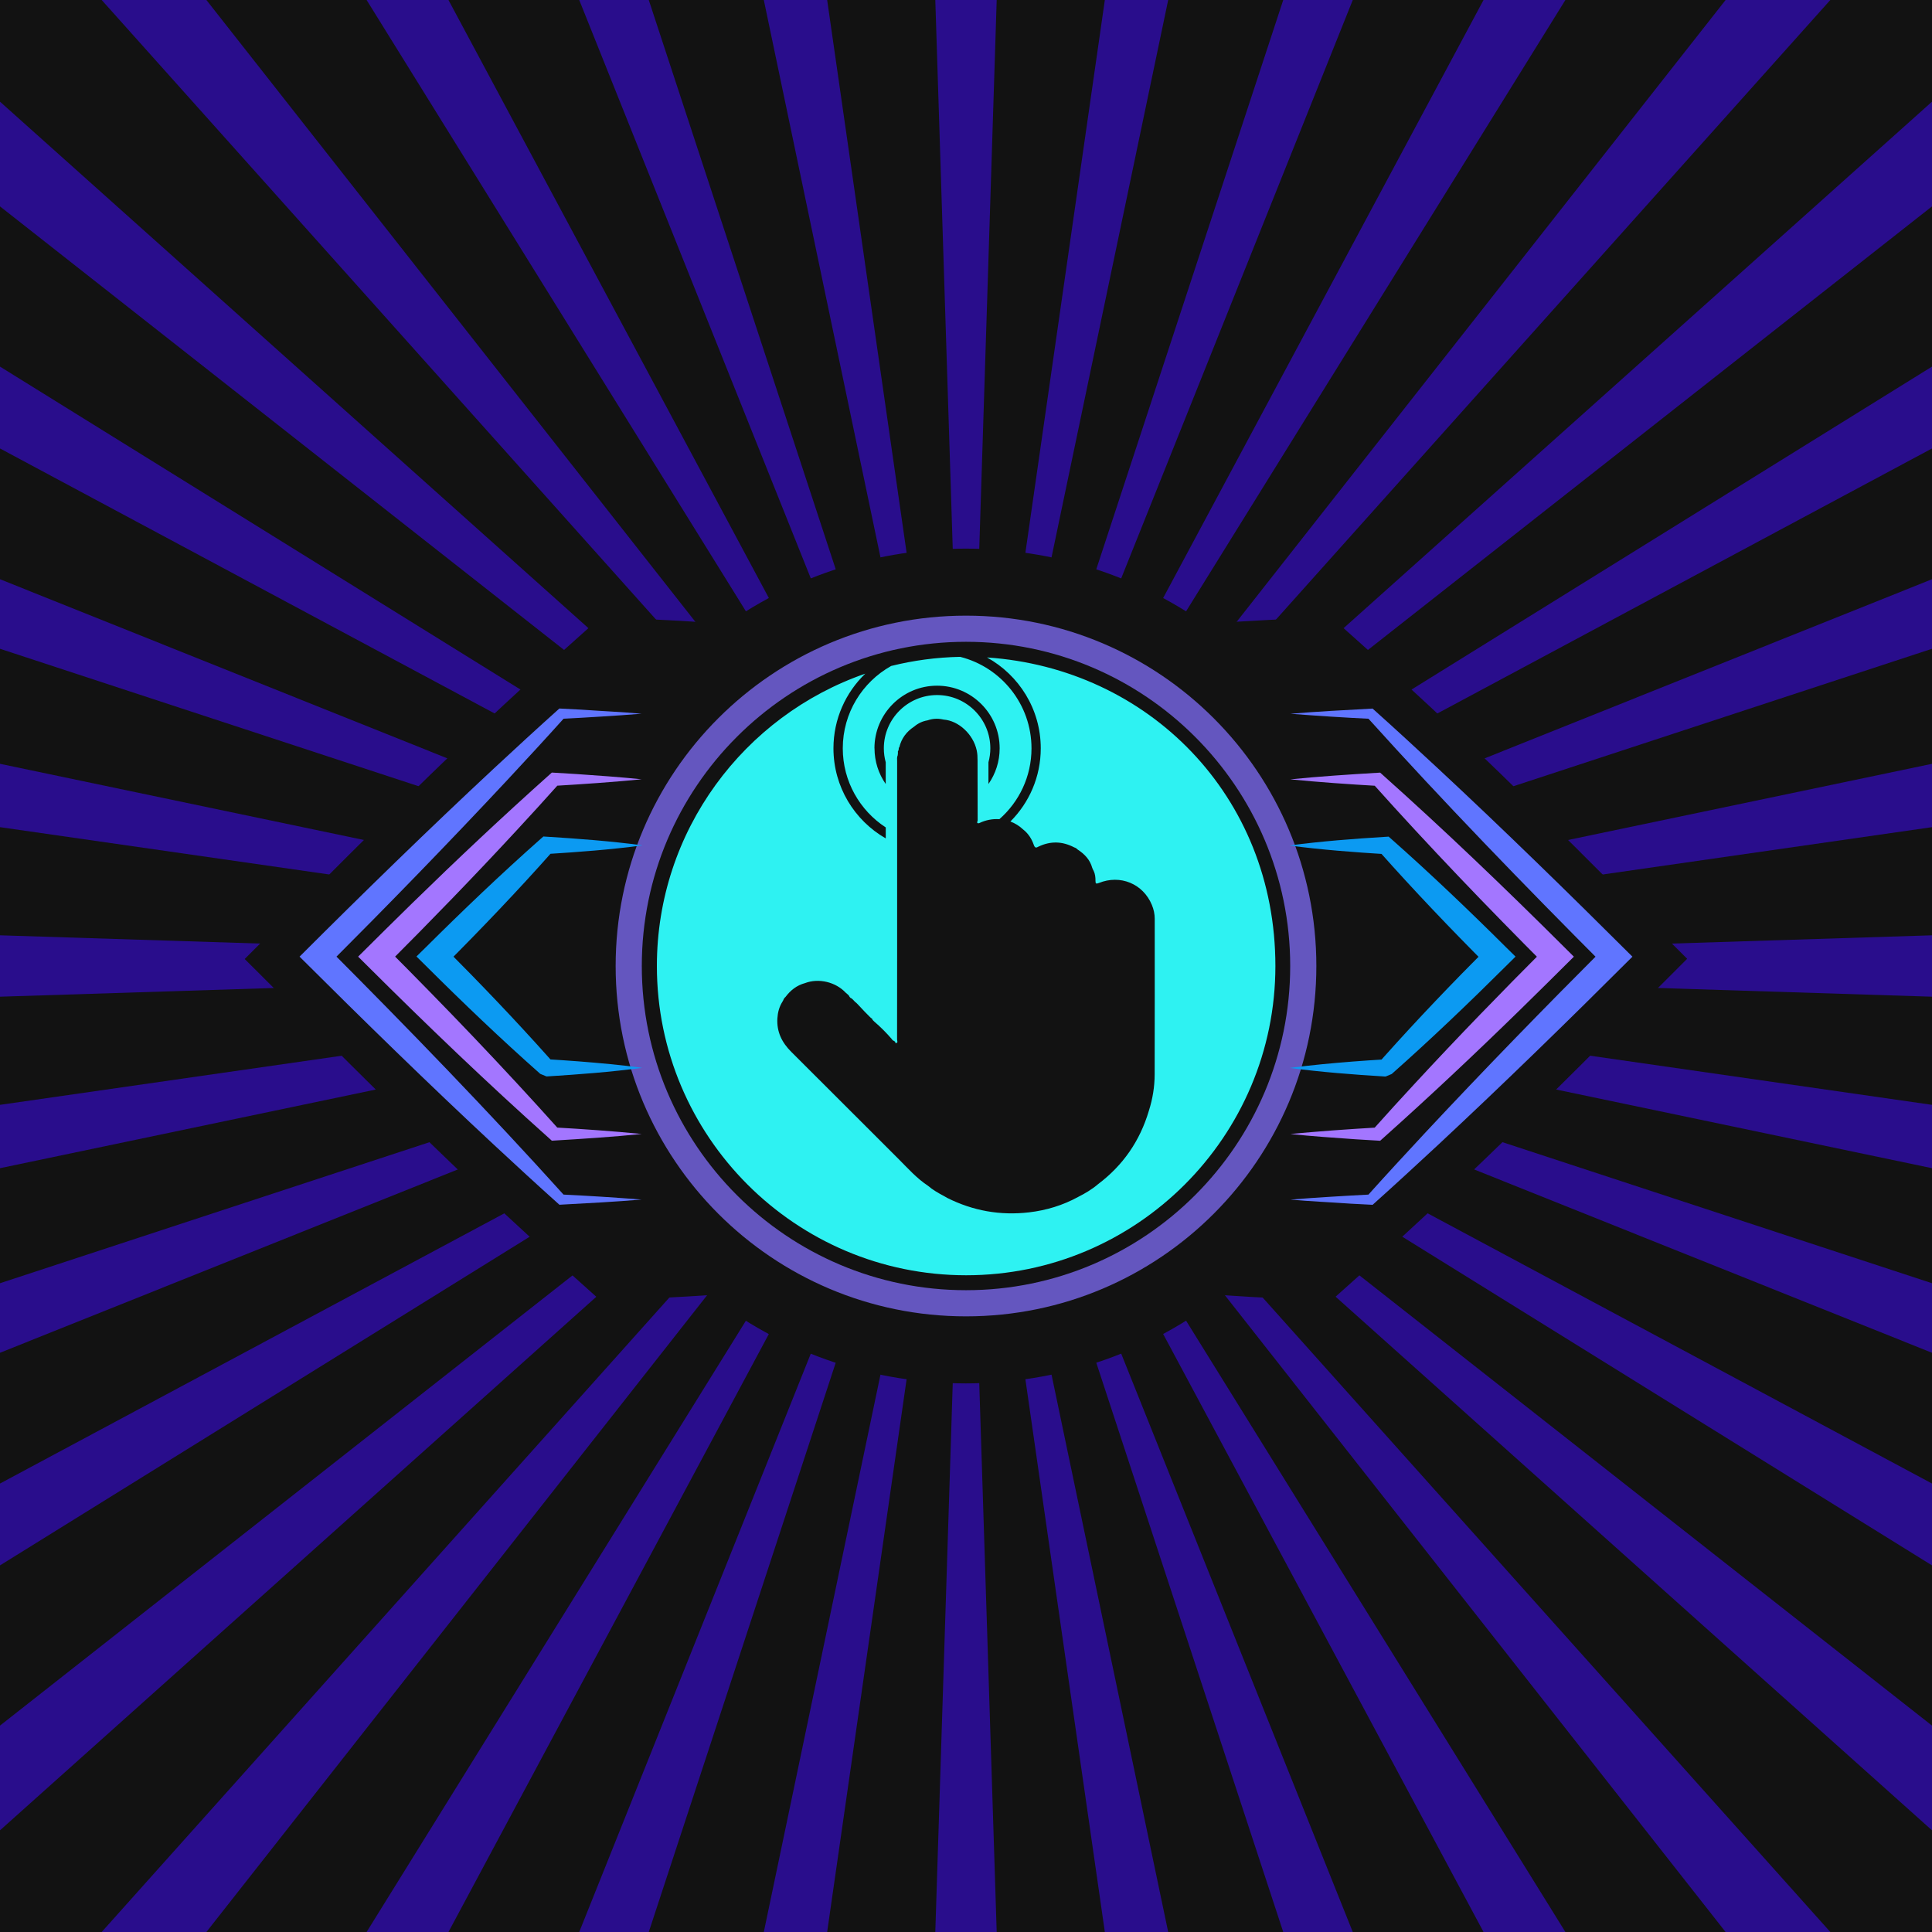
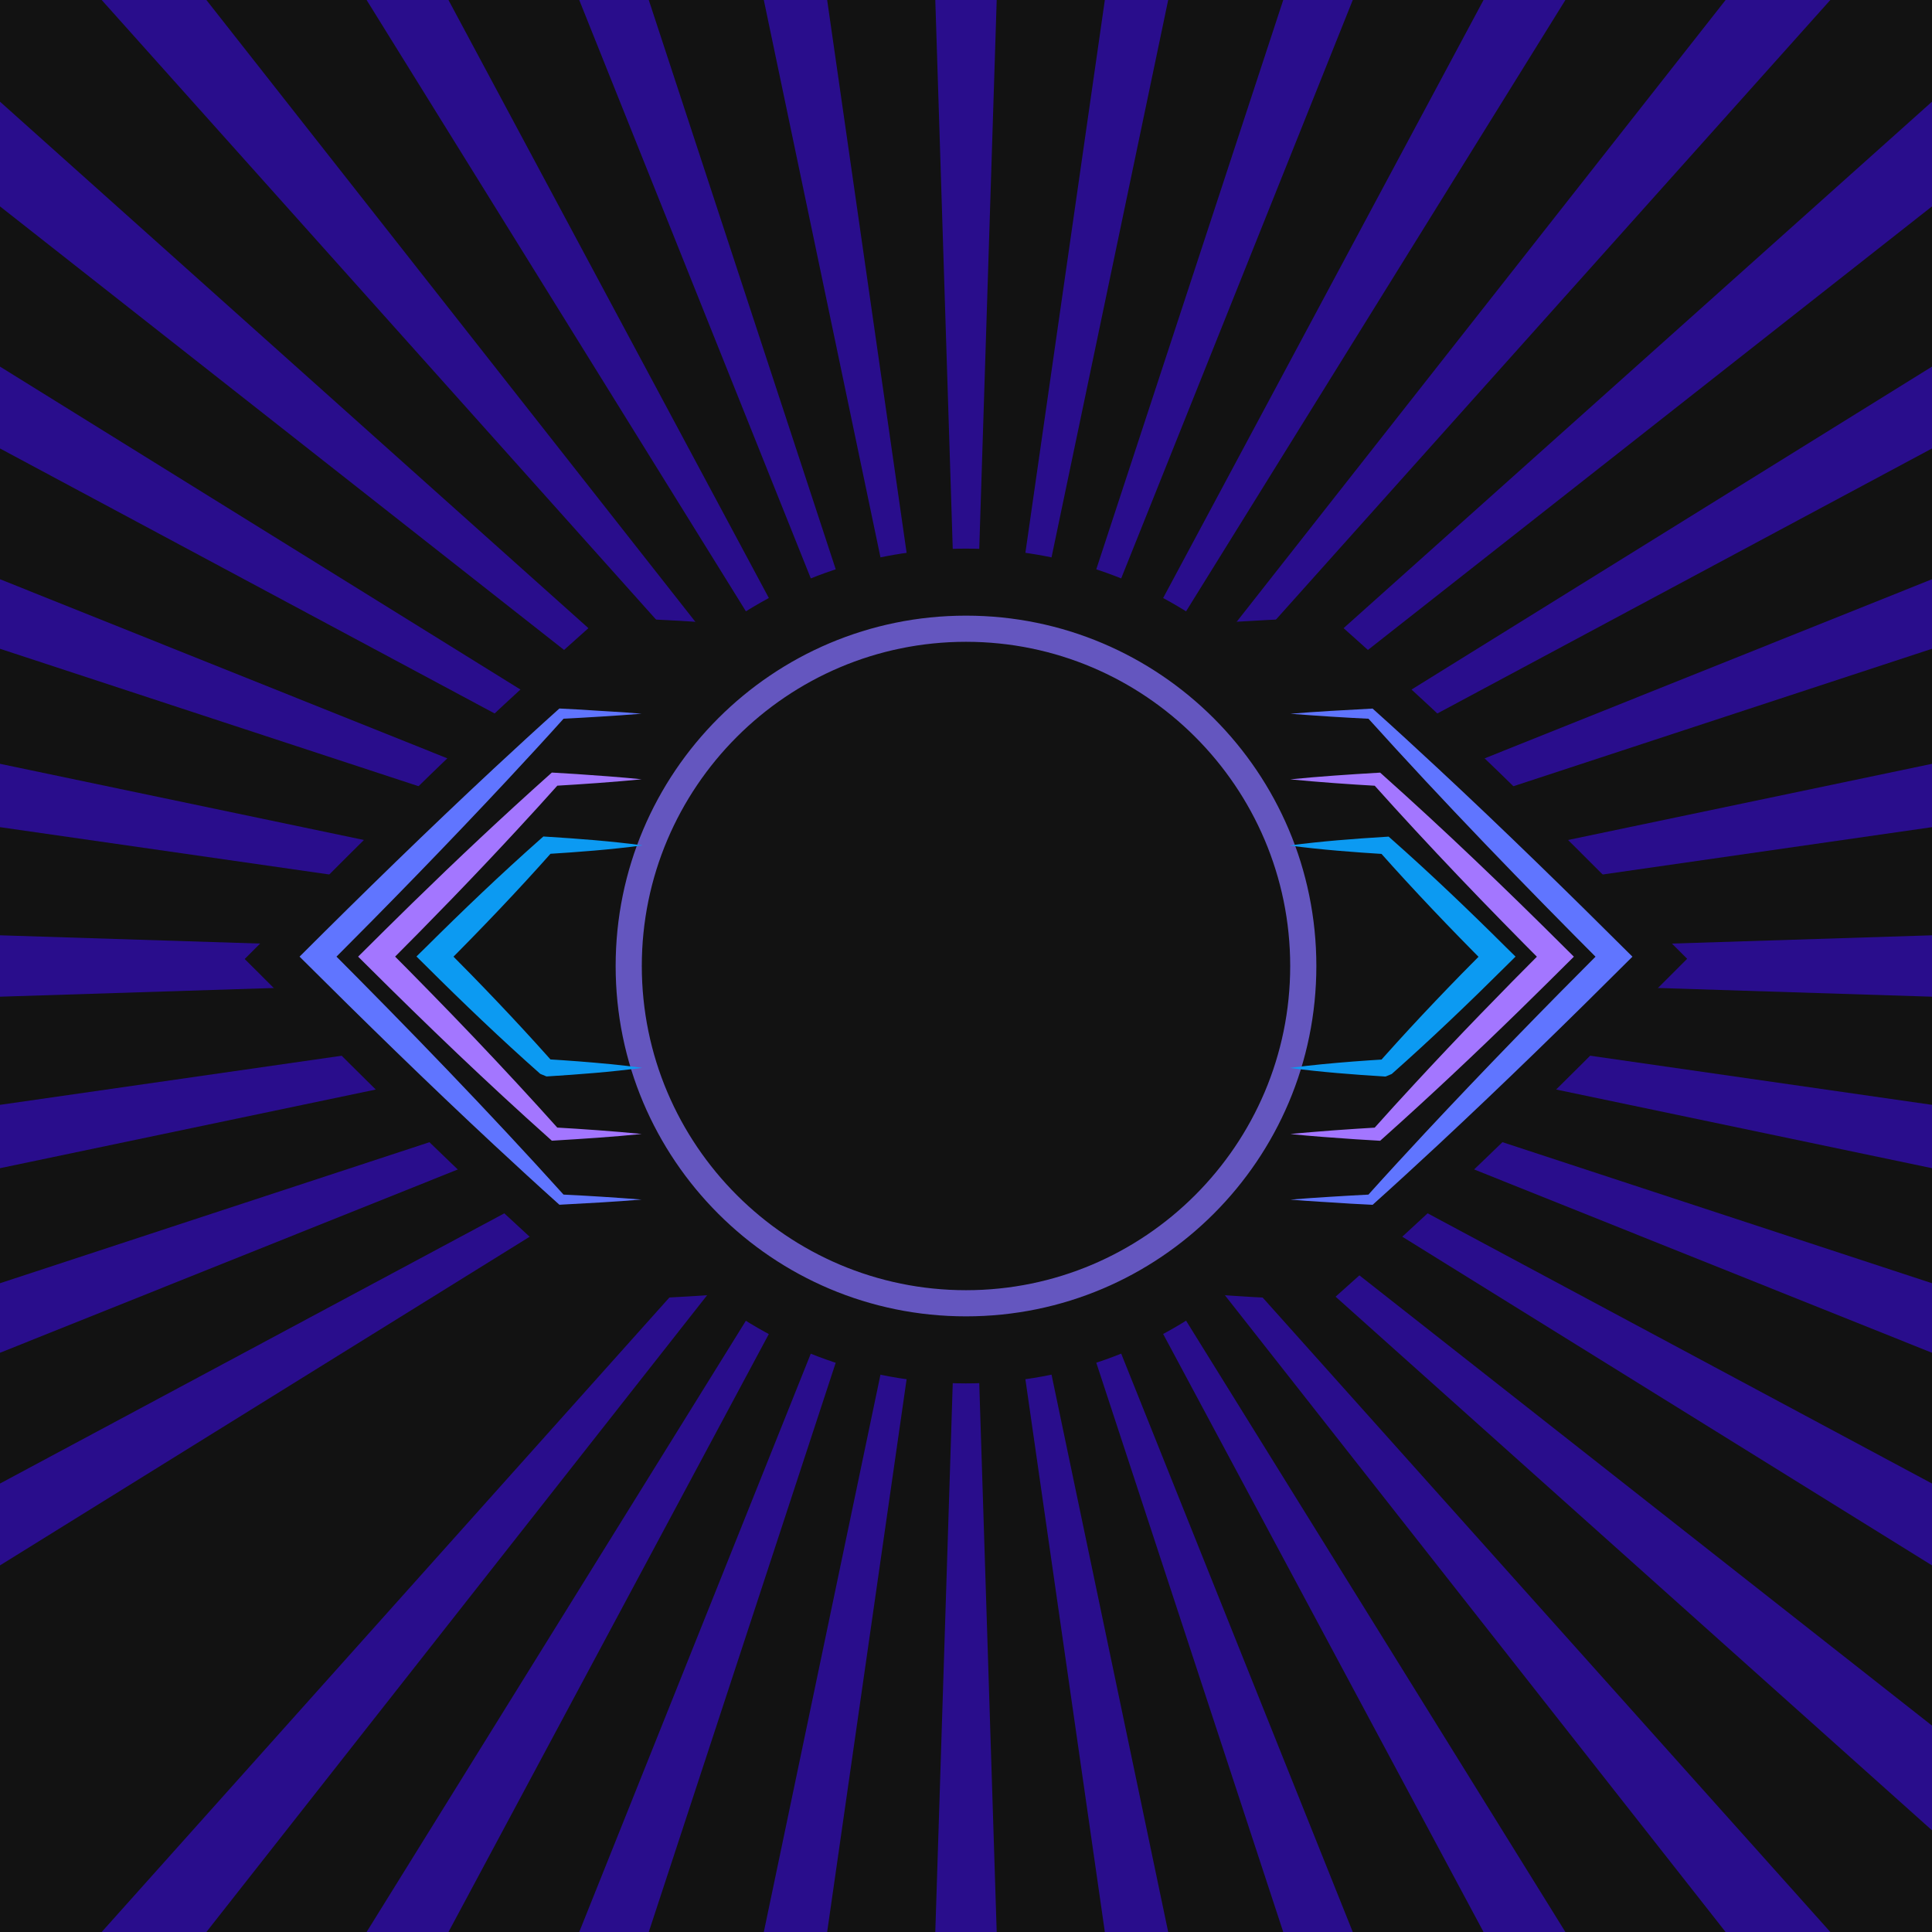
<svg xmlns="http://www.w3.org/2000/svg" id="Layer_2" data-name="Layer 2" viewBox="0 0 574 574">
  <defs>
    <style>
      .cls-1 {
        fill: #a376ff;
      }

      .cls-1, .cls-2, .cls-3, .cls-4, .cls-5, .cls-6, .cls-7 {
        stroke-width: 0px;
      }

      .cls-2 {
        fill: #6456bf;
      }

      .cls-3 {
        fill: #6075ff;
      }

      .cls-4 {
        fill: #2ef2f2;
      }

      .cls-5 {
        fill: #121212;
      }

      .cls-6 {
        fill: #290d8c;
      }

      .cls-7 {
        fill: #0c9af2;
      }
    </style>
  </defs>
  <g id="Layer_3" data-name="Layer 3">
    <g>
      <rect class="cls-5" width="574" height="574" />
      <g>
        <polygon class="cls-6" points="296.12 0 287 287 277.88 0 296.12 0" />
        <polygon class="cls-6" points="287 287 226.93 0 245.75 0 287 287" />
        <polygon class="cls-6" points="287 287 172.09 0 192.75 0 287 287" />
        <polygon class="cls-6" points="287 287 108.92 0 133.24 0 287 287" />
        <polygon class="cls-6" points="287 287 30.21 0 61.32 0 287 287" />
        <polygon class="cls-6" points="287 287 0 61.32 0 30.21 287 287" />
        <polygon class="cls-6" points="287 287 0 133.24 0 108.92 287 287" />
        <polygon class="cls-6" points="287 287 0 192.75 0 172.09 287 287" />
        <polygon class="cls-6" points="287 287 0 245.75 0 226.93 287 287" />
        <polygon class="cls-6" points="287 287 0 296.12 0 277.88 287 287" />
        <polygon class="cls-6" points="287 287 0 347.07 0 328.25 287 287" />
        <polygon class="cls-6" points="287 287 0 401.91 0 381.25 287 287" />
        <polygon class="cls-6" points="287 287 0 465.08 0 440.76 287 287" />
-         <polygon class="cls-6" points="287 287 0 543.79 0 512.68 287 287" />
        <polygon class="cls-6" points="287 287 61.32 574 30.21 574 287 287" />
        <polygon class="cls-6" points="287 287 133.24 574 108.92 574 287 287" />
        <polygon class="cls-6" points="287 287 192.75 574 172.09 574 287 287" />
        <polygon class="cls-6" points="287 287 245.75 574 226.93 574 287 287" />
        <polygon class="cls-6" points="296.12 574 277.88 574 287 287 296.12 574" />
        <polygon class="cls-6" points="347.07 574 328.25 574 287 287 347.07 574" />
        <polygon class="cls-6" points="401.91 574 381.25 574 287 287 401.91 574" />
        <polygon class="cls-6" points="465.08 574 440.76 574 287 287 465.08 574" />
        <polygon class="cls-6" points="543.79 574 512.68 574 287 287 543.79 574" />
        <polygon class="cls-6" points="574 512.68 574 543.79 287 287 574 512.68" />
        <polygon class="cls-6" points="574 440.76 574 465.08 287 287 574 440.76" />
        <polygon class="cls-6" points="574 381.25 574 401.91 287 287 574 381.25" />
        <polygon class="cls-6" points="574 328.25 574 347.07 287 287 574 328.25" />
        <polygon class="cls-6" points="574 277.88 574 296.12 287 287 574 277.88" />
        <polygon class="cls-6" points="574 226.93 574 245.75 287 287 574 226.93" />
        <polygon class="cls-6" points="574 172.09 574 192.75 287 287 574 172.09" />
        <polygon class="cls-6" points="574 108.92 574 133.24 287 287 574 108.92" />
        <polygon class="cls-6" points="574 30.21 574 61.32 287 287 574 30.21" />
        <polygon class="cls-6" points="543.79 0 287 287 512.68 0 543.79 0" />
        <polygon class="cls-6" points="465.08 0 287 287 440.76 0 465.08 0" />
        <polygon class="cls-6" points="401.91 0 287 287 381.25 0 401.91 0" />
        <polygon class="cls-6" points="347.07 0 287 287 328.25 0 347.07 0" />
      </g>
    </g>
    <path class="cls-5" d="m469.8,253.46c-17.01-16.96-31.84-31.32-45.35-43.9-5.84-5.43-10.74-9.92-15.43-14.12l-13.62-12.2-18.75.96c-6.39.34-12.62.69-18.61,1.17-20.9-14.64-45.45-22.37-71.05-22.37s-50.14,7.73-71.04,22.37c-2.95-.25-5.89-.43-8.52-.58-1.6-.1-3.18-.19-4.7-.3l-.44-.03-5.04-.26-18.66-.95-13.61,12.18c-4.59,4.11-9.35,8.46-15.48,14.16-13.93,12.98-28.76,27.34-45.35,43.91l-31.45,31.42,31.47,31.39c17.02,16.97,31.85,31.33,45.35,43.89,5.84,5.43,10.74,9.92,15.43,14.12l13.63,12.22,18.73-.97c4.57-.24,9.05-.49,13.42-.79.63.49,1.24.99,1.88,1.47,21.6,16.2,47.31,24.76,74.36,24.76s52.76-8.56,74.36-24.76c.64-.48,1.25-.98,1.88-1.47,1.14.07,2.26.14,3.32.21,1.6.1,3.18.19,4.7.3l.44.03,23.68,1.23,13.63-12.2c4.58-4.1,9.34-8.46,15.48-14.16,13.93-12.98,28.76-27.34,45.35-43.91l31.45-31.42-31.47-31.39Z" />
    <g>
-       <path class="cls-4" d="m293.24,195.33c9.51,5.25,15.97,15.38,15.97,26.99,0,8.48-3.44,16.17-9.02,21.75,1.38.52,2.65,1.3,3.74,2.33,1.55,1.2,2.58,2.8,3.21,4.61.32.93.69.95,1.38.53,3.58-1.72,7.12-1.62,10.63.22.39.11.72.33.99.62,2.04,1.33,3.68,2.99,4.35,5.42.09.33.29.63.44.94.44.93.55,1.93.54,2.93,0,.84.13,1.02,1,.67,6.37-2.59,13.16.23,15.76,6.53.54,1.3.84,2.68.84,4.1,0,15.42.02,30.83-.02,46.25-.01,3.67-.6,7.28-1.72,10.79-2.64,8.92-7.65,16.2-15.09,21.8-1.79,1.53-3.8,2.73-5.9,3.79-4.56,2.5-9.46,3.99-14.61,4.59-8.52.99-16.64-.44-24.31-4.29-.32-.16-.63-.36-.94-.54-1.7-.9-3.36-1.84-4.82-3.1-3.25-2.14-5.82-5.04-8.54-7.76-10.68-10.64-21.31-21.33-32-31.96-2.81-2.79-4.4-5.98-4.16-9.98.11-1.74.53-3.4,1.47-4.9.09-.16.18-.32.27-.48.14-.38.34-.73.67-.98,1.49-2,3.36-3.46,5.8-4.12,4.06-1.54,9.1-.35,12.11,2.87.42.38.94.68,1.15,1.25.09.09.18.18.27.28.73.28,1.03,1.04,1.67,1.43l.5.5c.66.7,1.32,1.4,1.97,2.1.48.49.97.98,1.46,1.48.16.15.32.31.47.46.23.11.44.23.44.53.17.17.34.34.51.51,1.9,1.63,3.66,3.39,5.29,5.29.18.53,1.07.41,1.03,1.14.9-.02.48-.71.48-1.07.02-9.01.02-18.03.02-27.04v-55.64c0-.59-.1-1.2.17-1.78h0c.02-.23.04-.46.07-.68-.04-.27-.07-.53.15-.74.03-.15.06-.31.09-.46-.03-.19-.02-.38.17-.49.62-2.63,2.12-4.62,4.35-6.1,1.17-1,2.51-1.65,4.03-1.9h0c1.48-.52,2.97-.61,4.49-.29.09.01.19.03.29.06,4.45.32,8.8,4.37,9.83,9.13.22.99.25,1.99.25,2.99,0,5.95,0,11.89.03,17.83,0,.25-.51,1,.44.83,1.9-.94,3.99-1.33,6.02-1.19,5.85-5.14,9.54-12.66,9.54-21.04,0-13.1-9.02-24.12-21.18-27.19-7.06.13-13.93,1.07-20.52,2.71-8.57,4.8-14.37,13.97-14.37,24.47,0,9.83,5.09,18.5,12.77,23.5v3.26c-9.28-5.32-15.54-15.32-15.54-26.76,0-8.7,3.63-16.58,9.46-22.19-36,12.45-61.92,46.69-61.92,86.86,0,50.66,41.21,91.88,91.88,91.88s91.88-41.21,91.88-91.88-37.87-88.45-85.64-91.67Zm-33.44,26.99c0-10.25,8.34-18.6,18.6-18.6s18.6,8.34,18.6,18.6c0,3.94-1.23,7.6-3.33,10.61v-6.46c.36-1.32.56-2.71.56-4.15,0-8.72-7.1-15.82-15.82-15.82s-15.82,7.1-15.82,15.82c0,1.43.19,2.83.56,4.15v6.46c-2.1-3.01-3.33-6.67-3.33-10.61Z" />
      <path class="cls-2" d="m287,182.91c-57.49,0-104.09,46.6-104.09,104.09s46.6,104.09,104.09,104.09,104.09-46.6,104.09-104.09-46.6-104.09-104.09-104.09Zm0,200.41c-53.11,0-96.32-43.21-96.32-96.32s43.21-96.32,96.32-96.32,96.32,43.21,96.32,96.32-43.21,96.32-96.32,96.32Z" />
      <path class="cls-3" d="m190.61,356.39c-7.69.65-16.14,1.1-23.87,1.51,0,0-.54.03-.54.03-6.52-5.84-12.96-11.77-19.37-17.73-19.48-18.13-38.96-37.17-57.83-55.98,18.98-18.96,38.19-37.7,57.82-55.99,6.41-5.96,12.85-11.88,19.37-17.73,0,0,.55.03.55.03,0,0,5.97.31,5.97.31,5.77.41,12.17.69,17.9,1.21-3.98.32-7.96.6-11.94.84-2.98.19-8.95.54-11.94.68,0,0,1.07-.44,1.07-.44-5.69,6.34-11.47,12.6-17.27,18.83-17.43,18.66-35.24,36.95-53.29,55.01,0,0,0-5.5,0-5.5,23.98,24.03,47.83,48.65,70.55,73.85,0,0-1.07-.44-1.07-.44,7.73.36,16.18.91,23.87,1.51h0Z" />
      <path class="cls-1" d="m190.61,336.91c-8.37.85-17.56,1.45-25.97,1.95,0,0-.69.04-.69.04,0,0-.68-.61-.68-.61-18.55-16.56-36.49-33.77-54.1-51.32,0,0-2.77-2.75-2.77-2.75,5.32-5.27,10.67-10.63,16.03-15.84,13.34-13.03,26.92-25.81,40.83-38.23,0,0,.69-.62.69-.62,0,0,.7.04.7.04,0,0,6.49.39,6.49.39,6.25.42,13.25.93,19.48,1.56-3.7.4-9.21.82-12.98,1.11-3.72.3-9.2.61-12.98.85,0,0,1.38-.57,1.38-.57-4.15,4.63-8.32,9.25-12.56,13.8-12.65,13.69-25.64,27.06-38.82,40.25,0,0,0-5.5,0-5.5,4.38,4.41,8.77,8.8,13.1,13.26,8.69,8.88,17.27,17.88,25.71,27,4.23,4.55,8.4,9.17,12.56,13.8l-1.38-.57c8.41.48,17.6,1.12,25.97,1.95h0Z" />
      <path class="cls-7" d="m190.81,251.18c-9.45,1.25-18.96,1.97-28.47,2.56,0,0,1.81-.75,1.81-.75-10.3,11.62-21.17,22.99-32.14,33.98,0,0,0-5.5,0-5.5,10.45,10.47,20.91,21.39,30.75,32.41.31.33,1.06,1.2,1.38,1.55-.81-.33,1.82.76-1.8-.74h.04s.07,0,.07,0c3.18.19,6.37.41,9.55.65,6.27.5,12.54,1.06,18.81,1.91-9.39,1.25-18.78,1.96-28.21,2.55,0,0-.15,0-.15,0h-.07s-.04,0-.04,0c-3.64-1.5-1.02-.42-1.83-.76-11.59-10.25-23.02-21.17-33.99-32.11,0,0-2.79-2.76-2.79-2.76,0,0,2.79-2.74,2.79-2.74,11.01-10.96,22.38-21.81,34.01-32.11,0,0,.91-.8.91-.8,0,0,.9.06.9.06,9.51.59,19.02,1.31,28.47,2.56h0Z" />
      <path class="cls-3" d="m383.39,212.06c7.69-.65,16.14-1.1,23.87-1.51,0,0,.54-.03.54-.03,6.52,5.84,12.96,11.77,19.37,17.73,19.48,18.13,38.96,37.17,57.83,55.98-18.98,18.96-38.19,37.7-57.82,55.99-6.41,5.96-12.85,11.88-19.37,17.73,0,0-.55-.03-.55-.03l-5.97-.31c-5.77-.41-12.17-.69-17.9-1.21,3.98-.32,7.96-.6,11.94-.84,2.98-.19,8.95-.54,11.94-.68,0,0-1.07.44-1.07.44,5.69-6.34,11.47-12.6,17.27-18.83,17.43-18.66,35.24-36.95,53.29-55.01,0,0,0,5.5,0,5.5-23.98-24.03-47.83-48.65-70.55-73.85,0,0,1.07.44,1.07.44-7.73-.36-16.18-.91-23.87-1.51h0Z" />
      <path class="cls-1" d="m383.39,231.54c8.37-.85,17.56-1.45,25.97-1.95,0,0,.69-.04.69-.04s.68.61.68.61c18.55,16.56,36.49,33.77,54.1,51.32,0,0,2.77,2.75,2.77,2.75-5.32,5.27-10.67,10.63-16.03,15.84-13.34,13.03-26.92,25.81-40.83,38.23,0,0-.69.62-.69.62l-.7-.04s-6.49-.39-6.49-.39c-6.25-.42-13.25-.93-19.48-1.56,3.7-.4,9.21-.82,12.98-1.11,3.72-.3,9.2-.61,12.98-.85,0,0-1.38.57-1.38.57,4.15-4.63,8.32-9.25,12.56-13.8,12.65-13.69,25.64-27.06,38.82-40.25,0,0,0,5.5,0,5.5-4.38-4.41-8.77-8.8-13.1-13.26-8.69-8.88-17.27-17.88-25.71-27-4.23-4.55-8.4-9.17-12.56-13.8l1.38.57c-8.41-.48-17.6-1.12-25.97-1.95h0Z" />
      <path class="cls-7" d="m383.19,251.18c9.45-1.25,18.96-1.97,28.47-2.56,0,0,.9-.06.9-.06l.91.8c11.63,10.29,23,21.15,34.01,32.11,0,0,2.79,2.74,2.79,2.74l-2.79,2.76c-10.98,10.93-22.4,21.85-33.99,32.11-.82.34,1.81-.74-1.83.76,0,0-.04,0-.04,0,0,0-.07,0-.07,0,0,0-.15,0-.15,0-9.43-.59-18.81-1.31-28.21-2.55,6.27-.85,12.54-1.41,18.81-1.91,3.18-.24,6.37-.46,9.55-.65,0,0,.07,0,.07,0h.04c-3.62,1.5-1,.41-1.8.74.34-.38,1.03-1.17,1.38-1.55,9.83-11.02,20.3-21.95,30.75-32.41,0,0,0,5.5,0,5.5-10.97-11-21.83-22.36-32.14-33.98,0,0,1.81.75,1.81.75-9.51-.59-19.02-1.31-28.47-2.56h0Z" />
    </g>
  </g>
</svg>